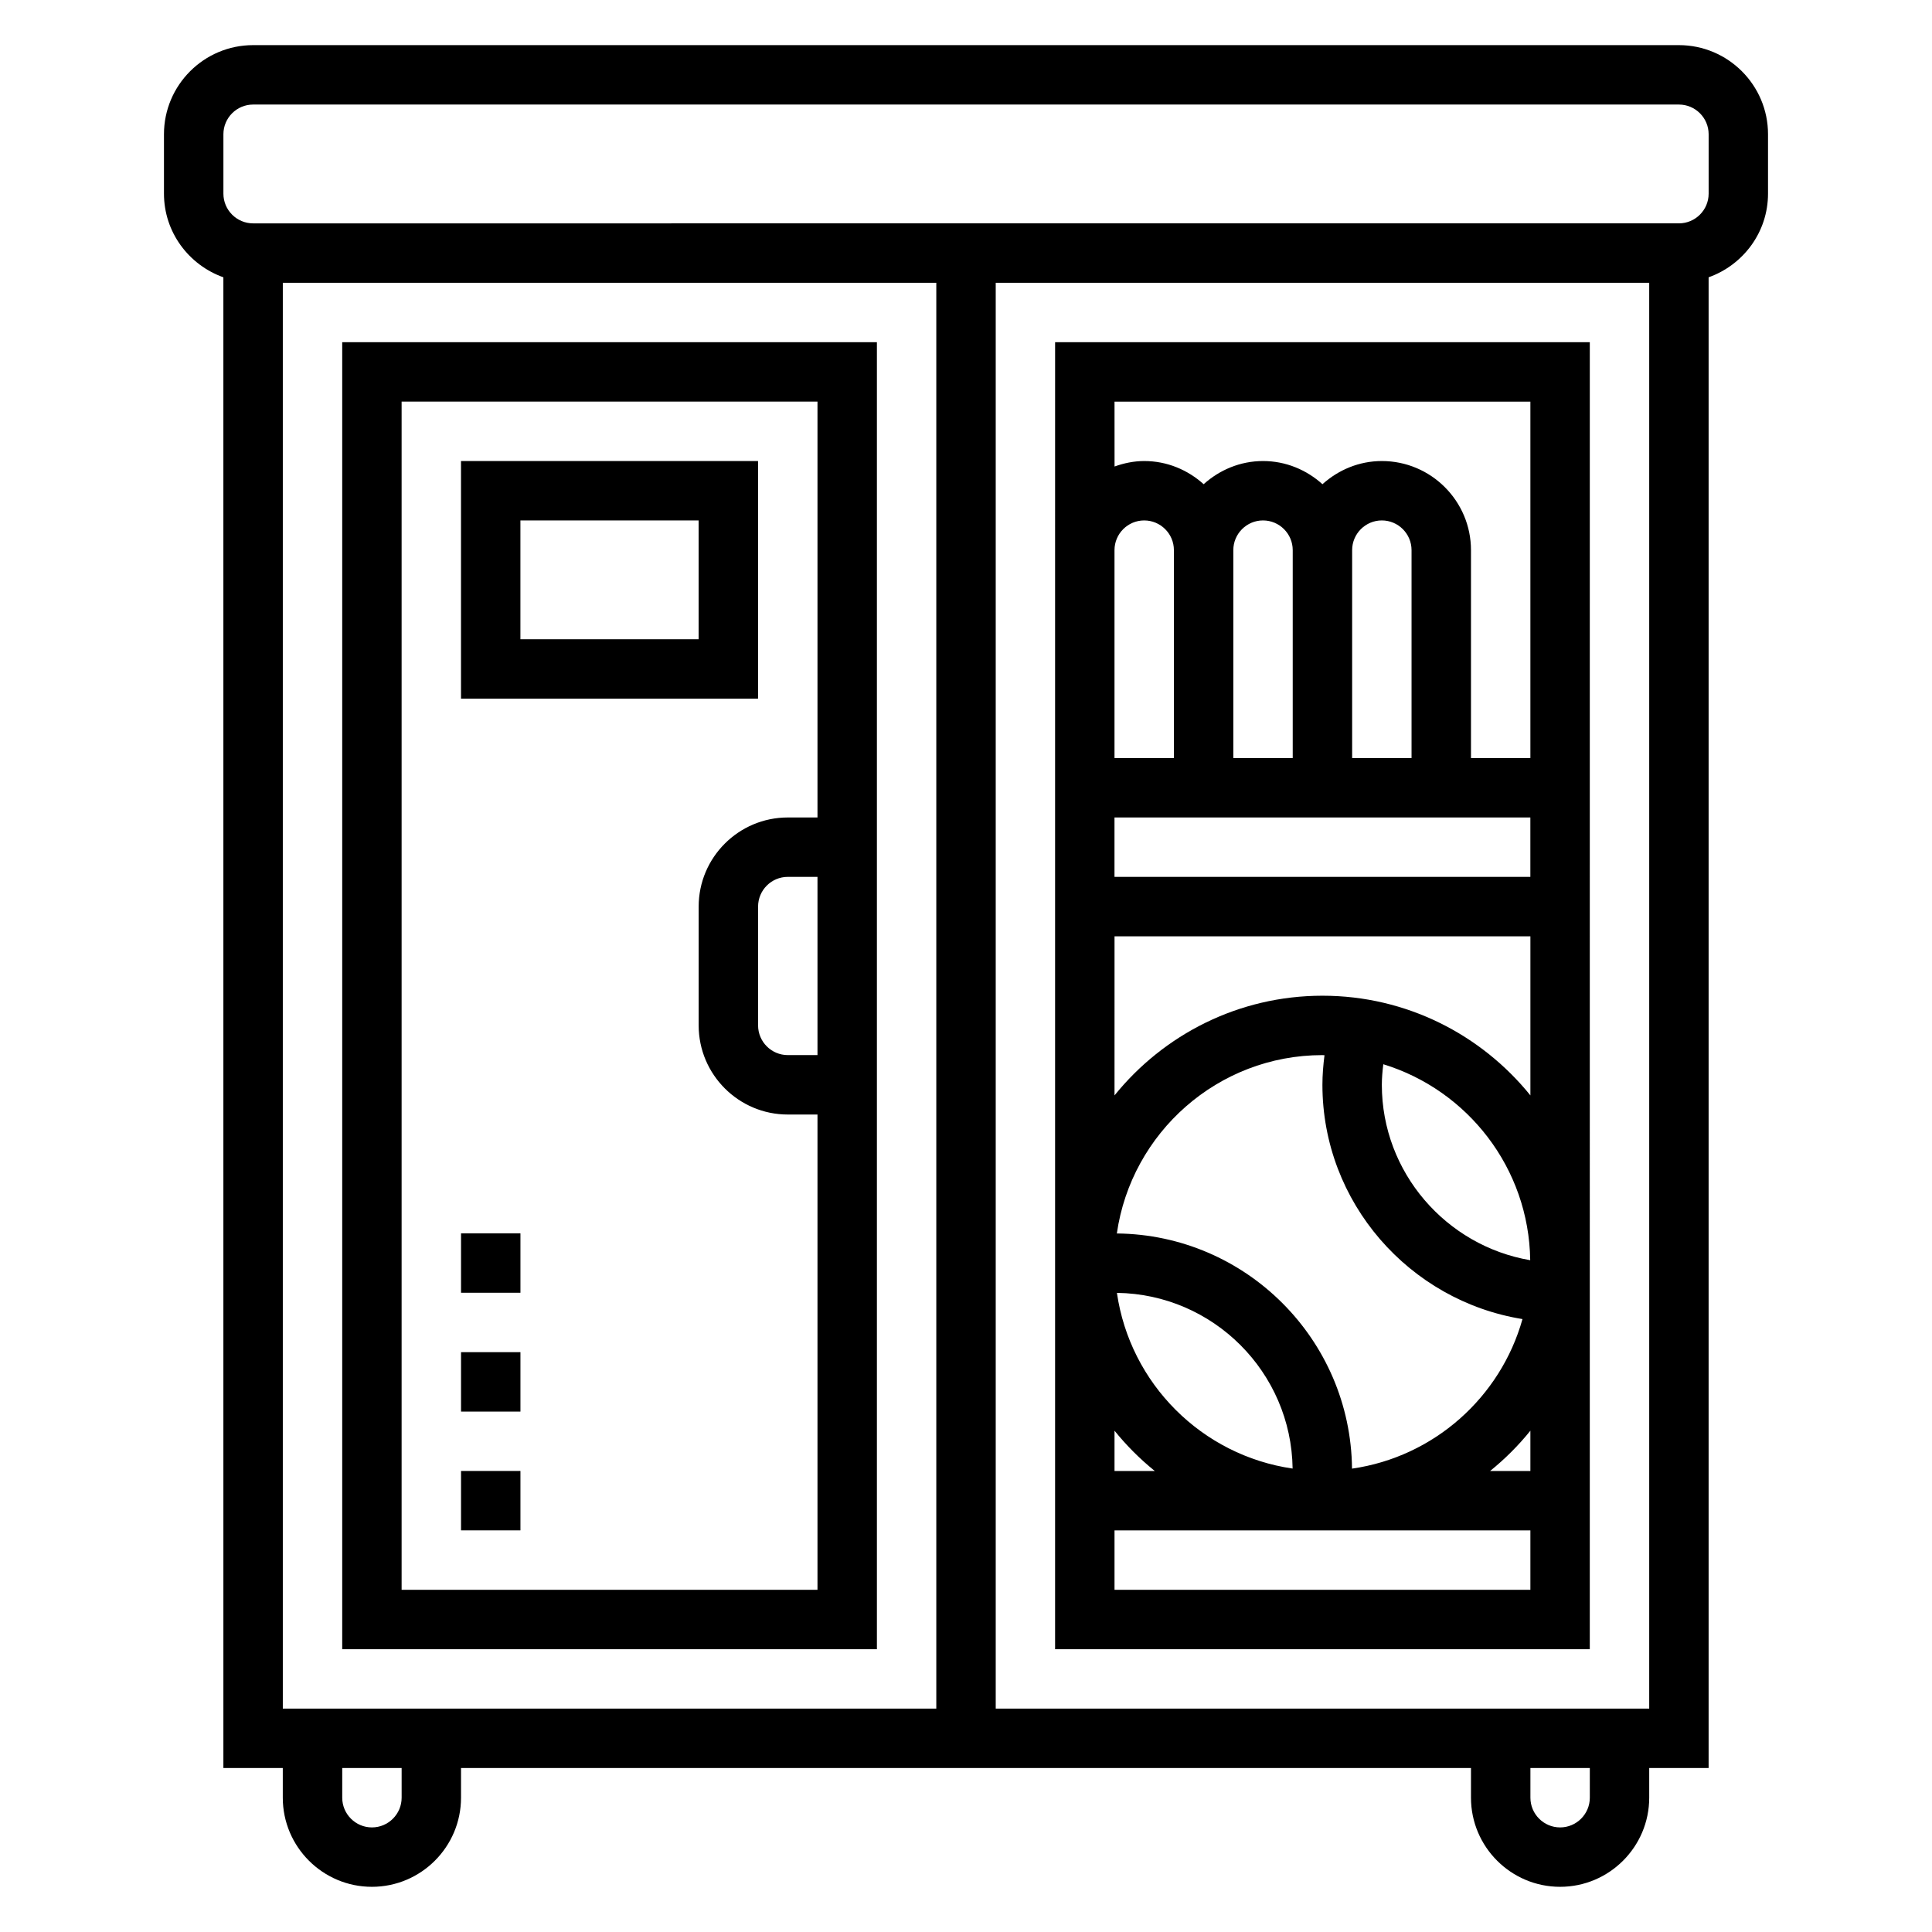
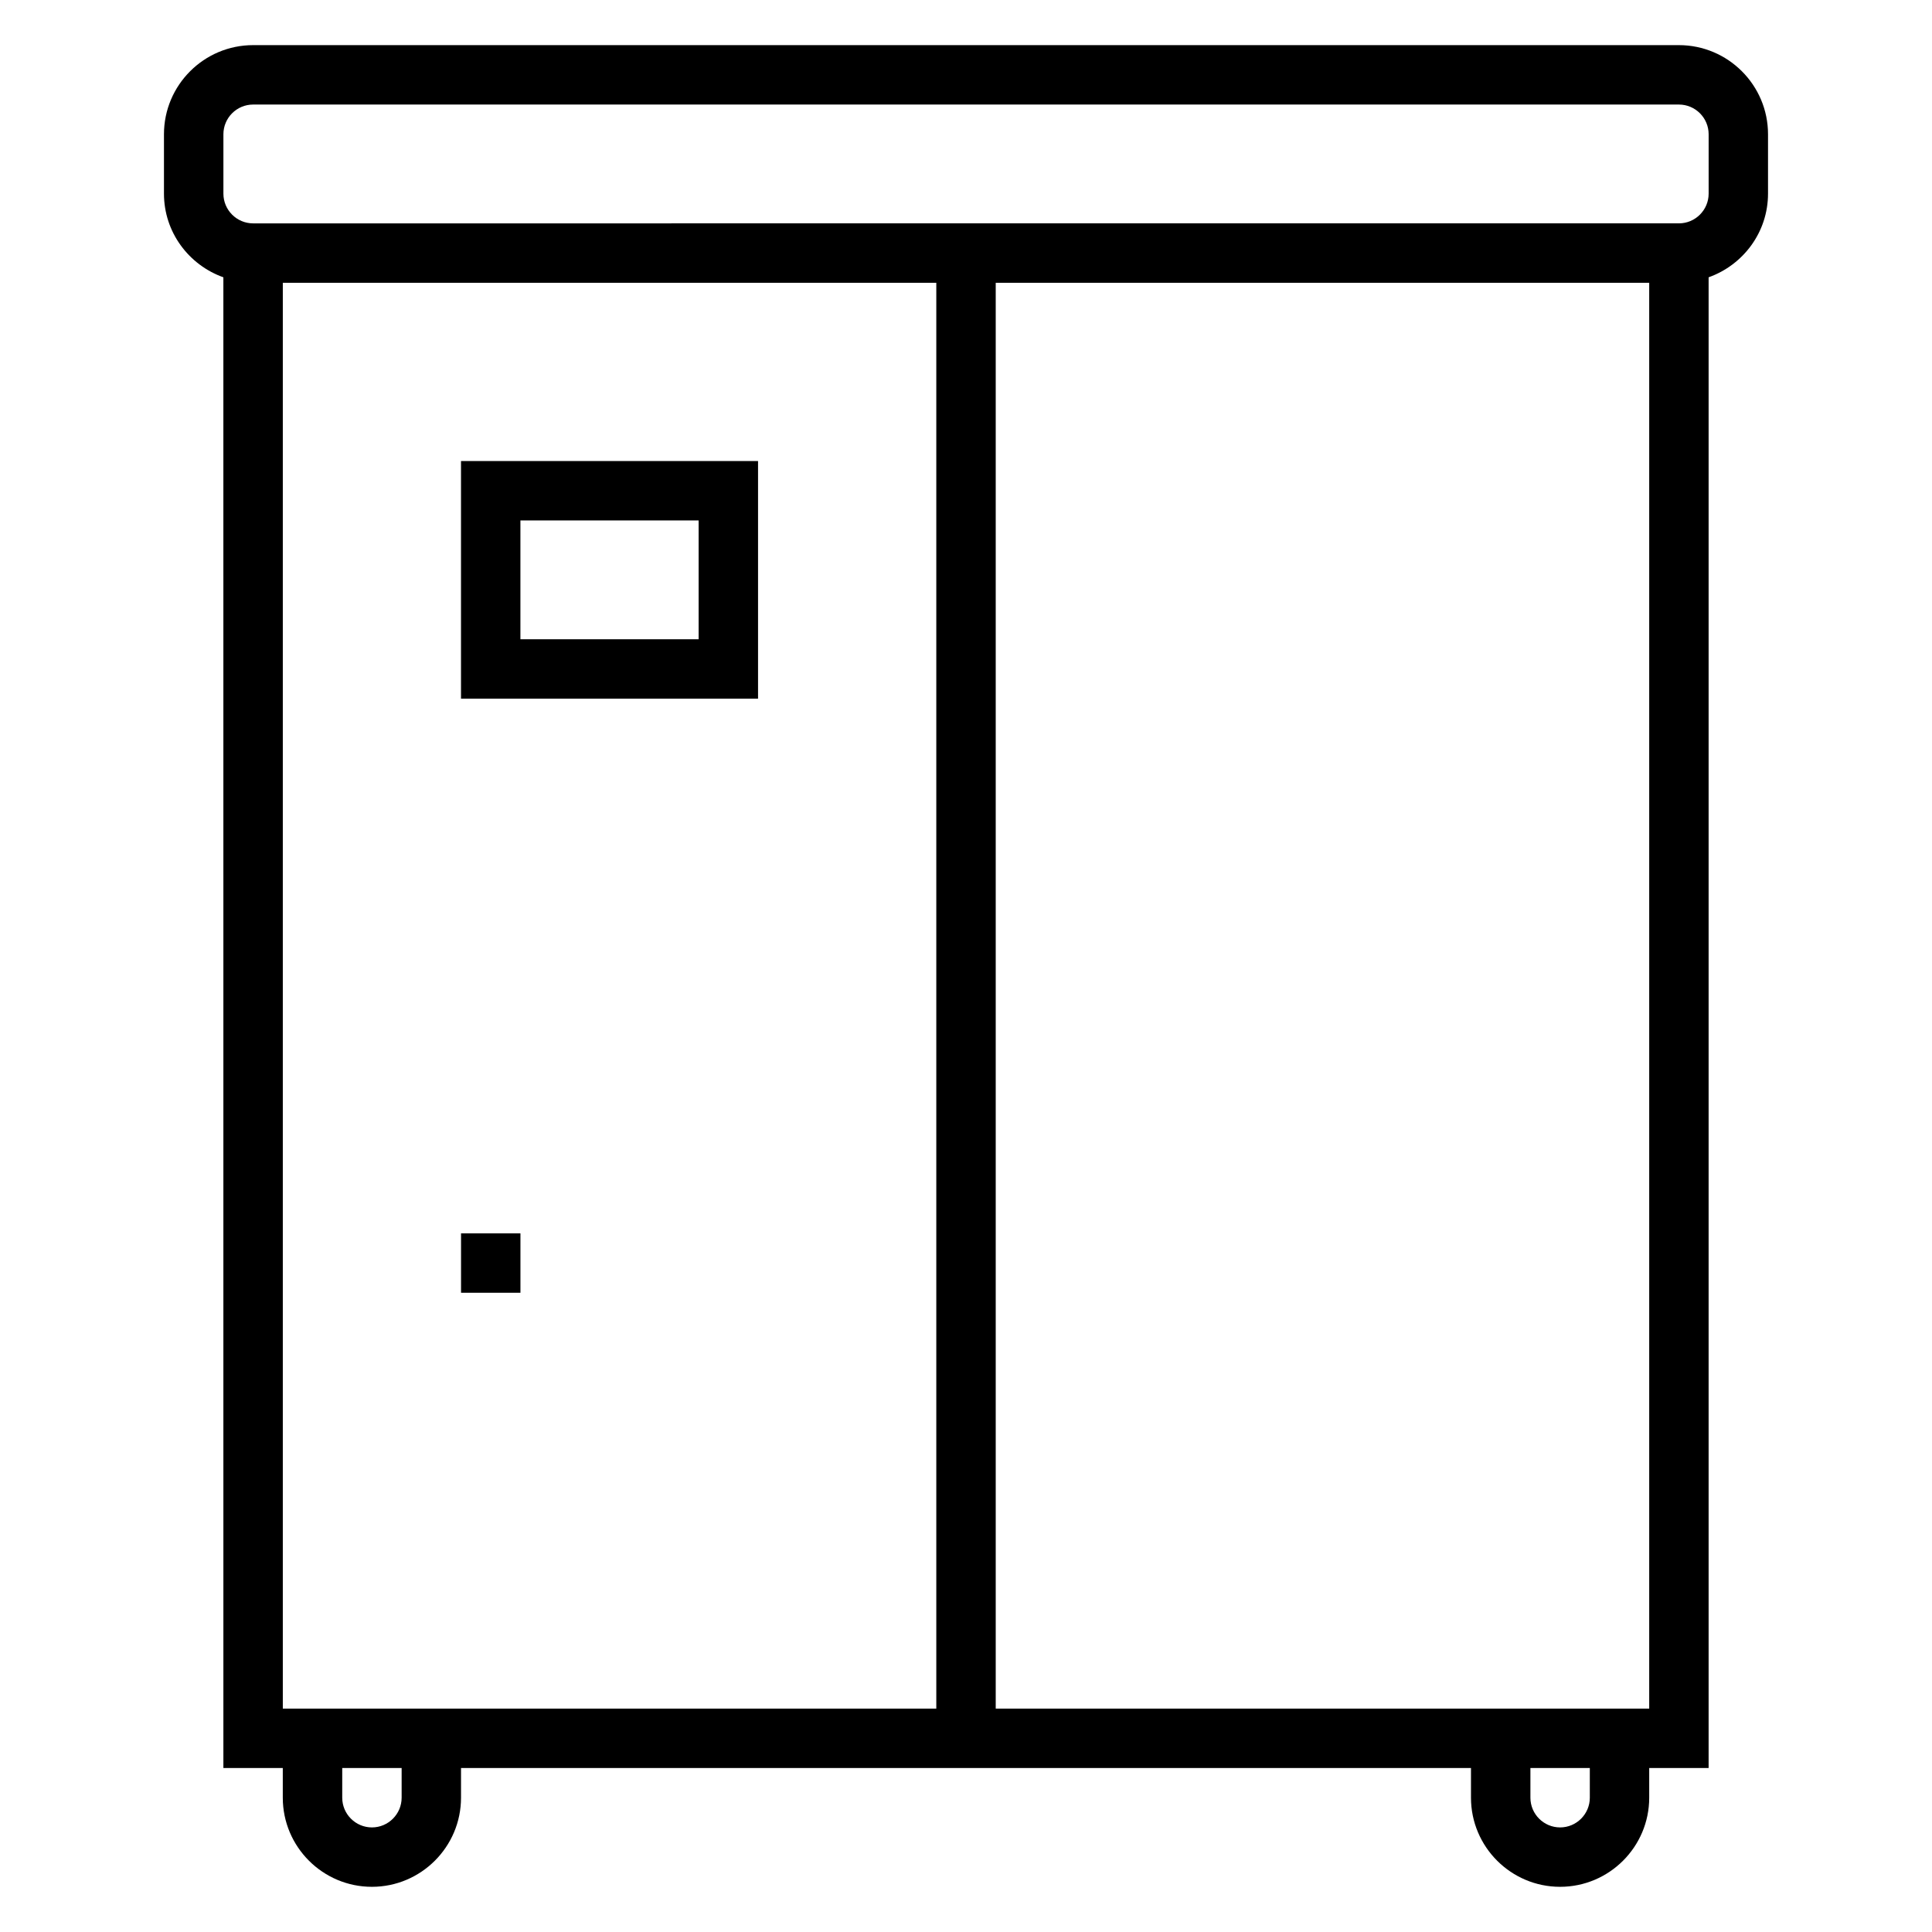
<svg xmlns="http://www.w3.org/2000/svg" fill="#000000" width="800px" height="800px" version="1.1" viewBox="144 144 512 512">
  <g>
    <path d="m588.93 155.96h-377.86c-13.02 0-23.617 10.598-23.617 23.617v15.742c0 10.25 6.606 18.91 15.742 22.168l0.004 395.05h15.742v7.871c0 13.02 10.598 23.617 23.617 23.617 13.02 0 23.617-10.598 23.617-23.617v-7.871h267.65v7.871c0 13.02 10.598 23.617 23.617 23.617 13.02 0 23.617-10.598 23.617-23.617v-7.871h15.742v-395.05c9.137-3.258 15.742-11.918 15.742-22.168v-15.742c0-13.02-10.594-23.617-23.617-23.617zm-369.98 440.84v-377.86h173.18v377.86zm31.488 23.613c0 4.336-3.535 7.871-7.871 7.871-4.336 0-7.871-3.535-7.871-7.871v-7.871h15.742zm314.88 0c0 4.336-3.535 7.871-7.871 7.871-4.336 0-7.871-3.535-7.871-7.871v-7.871h15.742zm-157.44-23.613v-377.86h173.18v377.86zm188.93-401.48c0 4.336-3.535 7.871-7.871 7.871l-377.86 0.004c-4.336 0-7.871-3.535-7.871-7.875v-15.742c0-4.336 3.535-7.871 7.871-7.871h377.86c4.336 0 7.871 3.535 7.871 7.871z" />
-     <path d="m234.69 234.69v346.37h141.7v-346.37zm15.742 330.62v-314.88h110.21v110.21h-7.871c-13.02 0-23.617 10.598-23.617 23.617v31.488c0 13.02 10.598 23.617 23.617 23.617h7.871v125.95zm110.21-188.93v47.23h-7.871c-4.336 0-7.871-3.535-7.871-7.871v-31.488c0-4.336 3.535-7.871 7.871-7.871z" />
-     <path d="m423.61 289.79v291.27h141.7l0.004-346.37h-141.7zm47.234 0c0-4.336 3.535-7.871 7.871-7.871s7.871 3.535 7.871 7.871v55.105h-15.742zm31.488 0c0-4.336 3.535-7.871 7.871-7.871 4.336 0 7.871 3.535 7.871 7.871v55.105h-15.742zm47.23 86.594h-110.21v-15.742h110.21zm-94.465-31.488h-15.742v-55.105c0-4.336 3.535-7.871 7.871-7.871 4.336 0 7.871 3.535 7.871 7.871zm55.492 81.137c22.309 6.84 38.605 27.488 38.934 51.934-22.254-3.797-39.32-23.238-39.32-46.477 0-1.805 0.164-3.629 0.387-5.457zm36.887 67.535c-5.816 20.734-23.457 36.52-45.176 39.637-0.34-34.227-28.094-61.984-62.324-62.324 3.824-26.672 26.766-47.266 54.48-47.266 0.188 0 0.371 0.023 0.551 0.031-0.336 2.613-0.551 5.238-0.551 7.844 0 31.195 23.059 57.25 53.02 62.078zm-107.48-6.945c25.535 0.34 46.223 21.027 46.562 46.562-24.055-3.477-43.082-22.504-46.562-46.562zm10.035 47.203h-10.672v-10.676c3.172 3.93 6.746 7.504 10.672 10.676zm-10.672 31.488v-15.742h110.21v15.742zm110.21-31.488h-10.676c3.93-3.172 7.504-6.746 10.676-10.676zm-55.105-125.95c-22.246 0-42.109 10.328-55.105 26.418l0.004-42.164h110.21v42.164c-12.996-16.09-32.855-26.418-55.105-26.418zm55.105-157.44v94.465h-15.742v-55.105c0-13.02-10.598-23.617-23.617-23.617-6.07 0-11.555 2.371-15.742 6.141-4.188-3.777-9.676-6.141-15.742-6.141-6.07 0-11.555 2.371-15.742 6.141-4.188-3.777-9.676-6.141-15.742-6.141-2.769 0-5.398 0.566-7.871 1.449l-0.008-17.191z" />
    <path d="m344.89 266.18h-78.719v62.977h78.719zm-15.746 47.23h-47.23v-31.488h47.23z" />
    <path d="m266.18 470.85h15.742v15.742h-15.742z" />
-     <path d="m266.18 533.82h15.742v15.742h-15.742z" />
-     <path d="m266.18 502.34h15.742v15.742h-15.742z" />
  </g>
</svg>